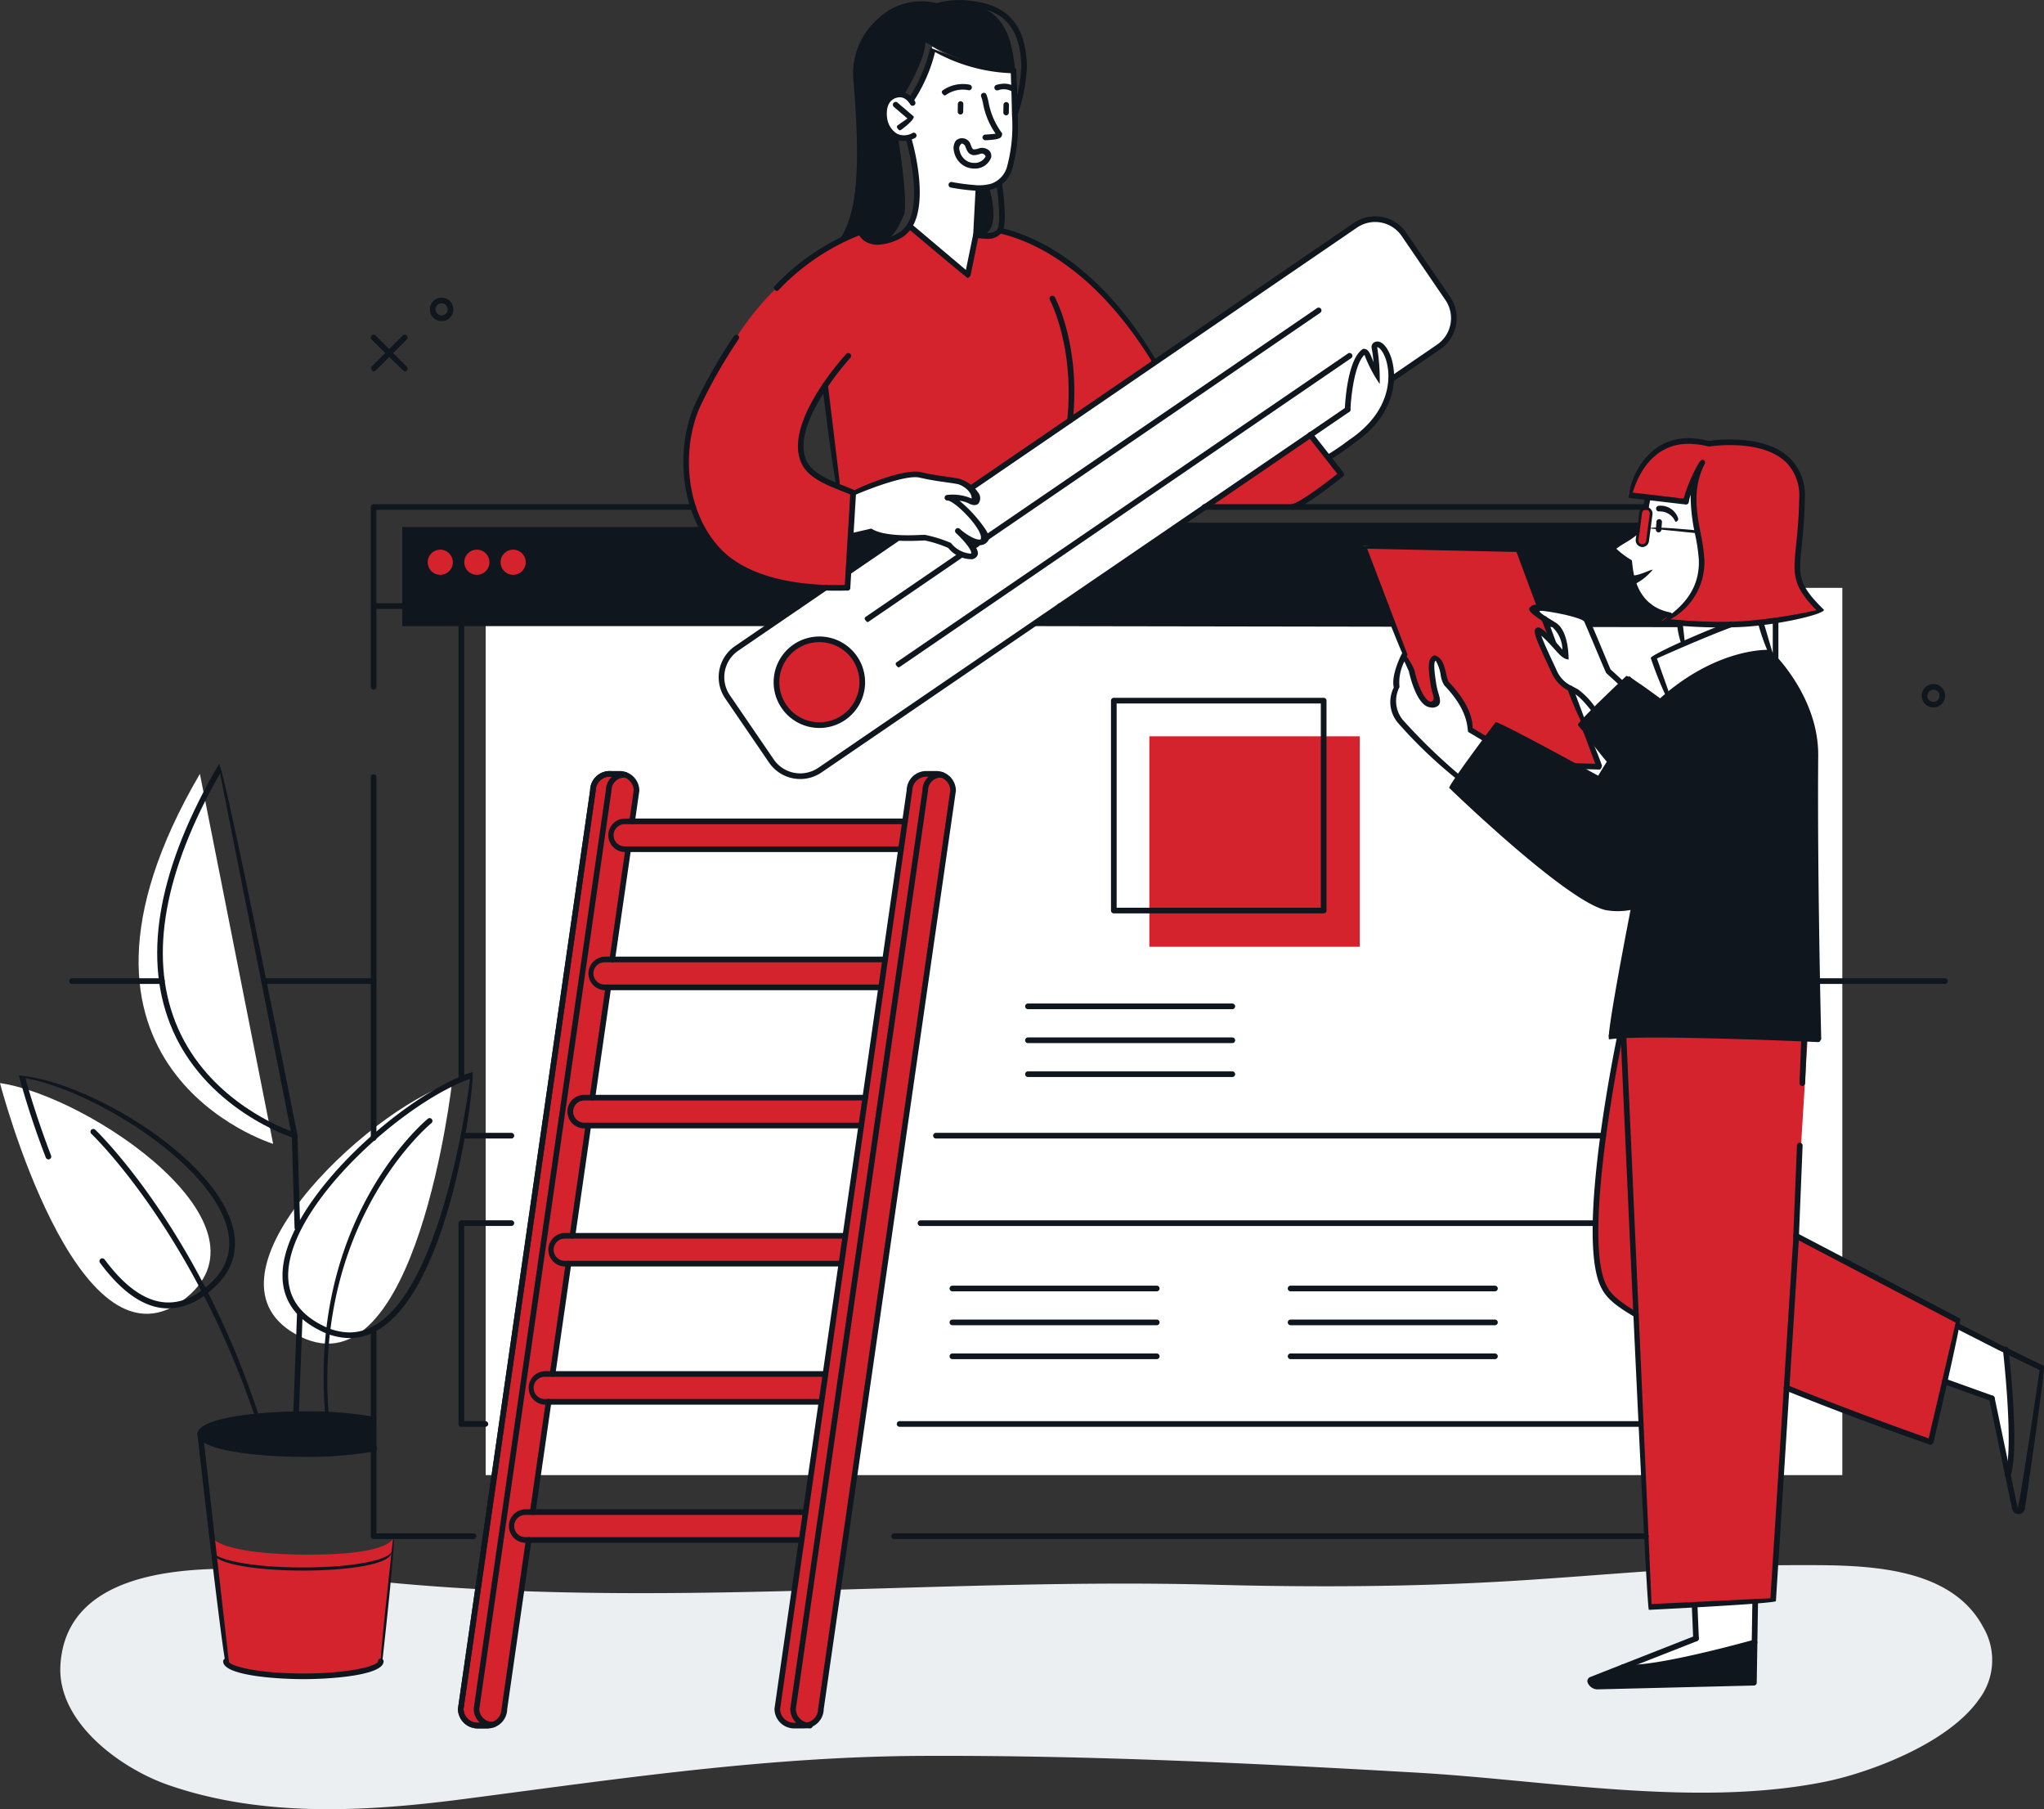
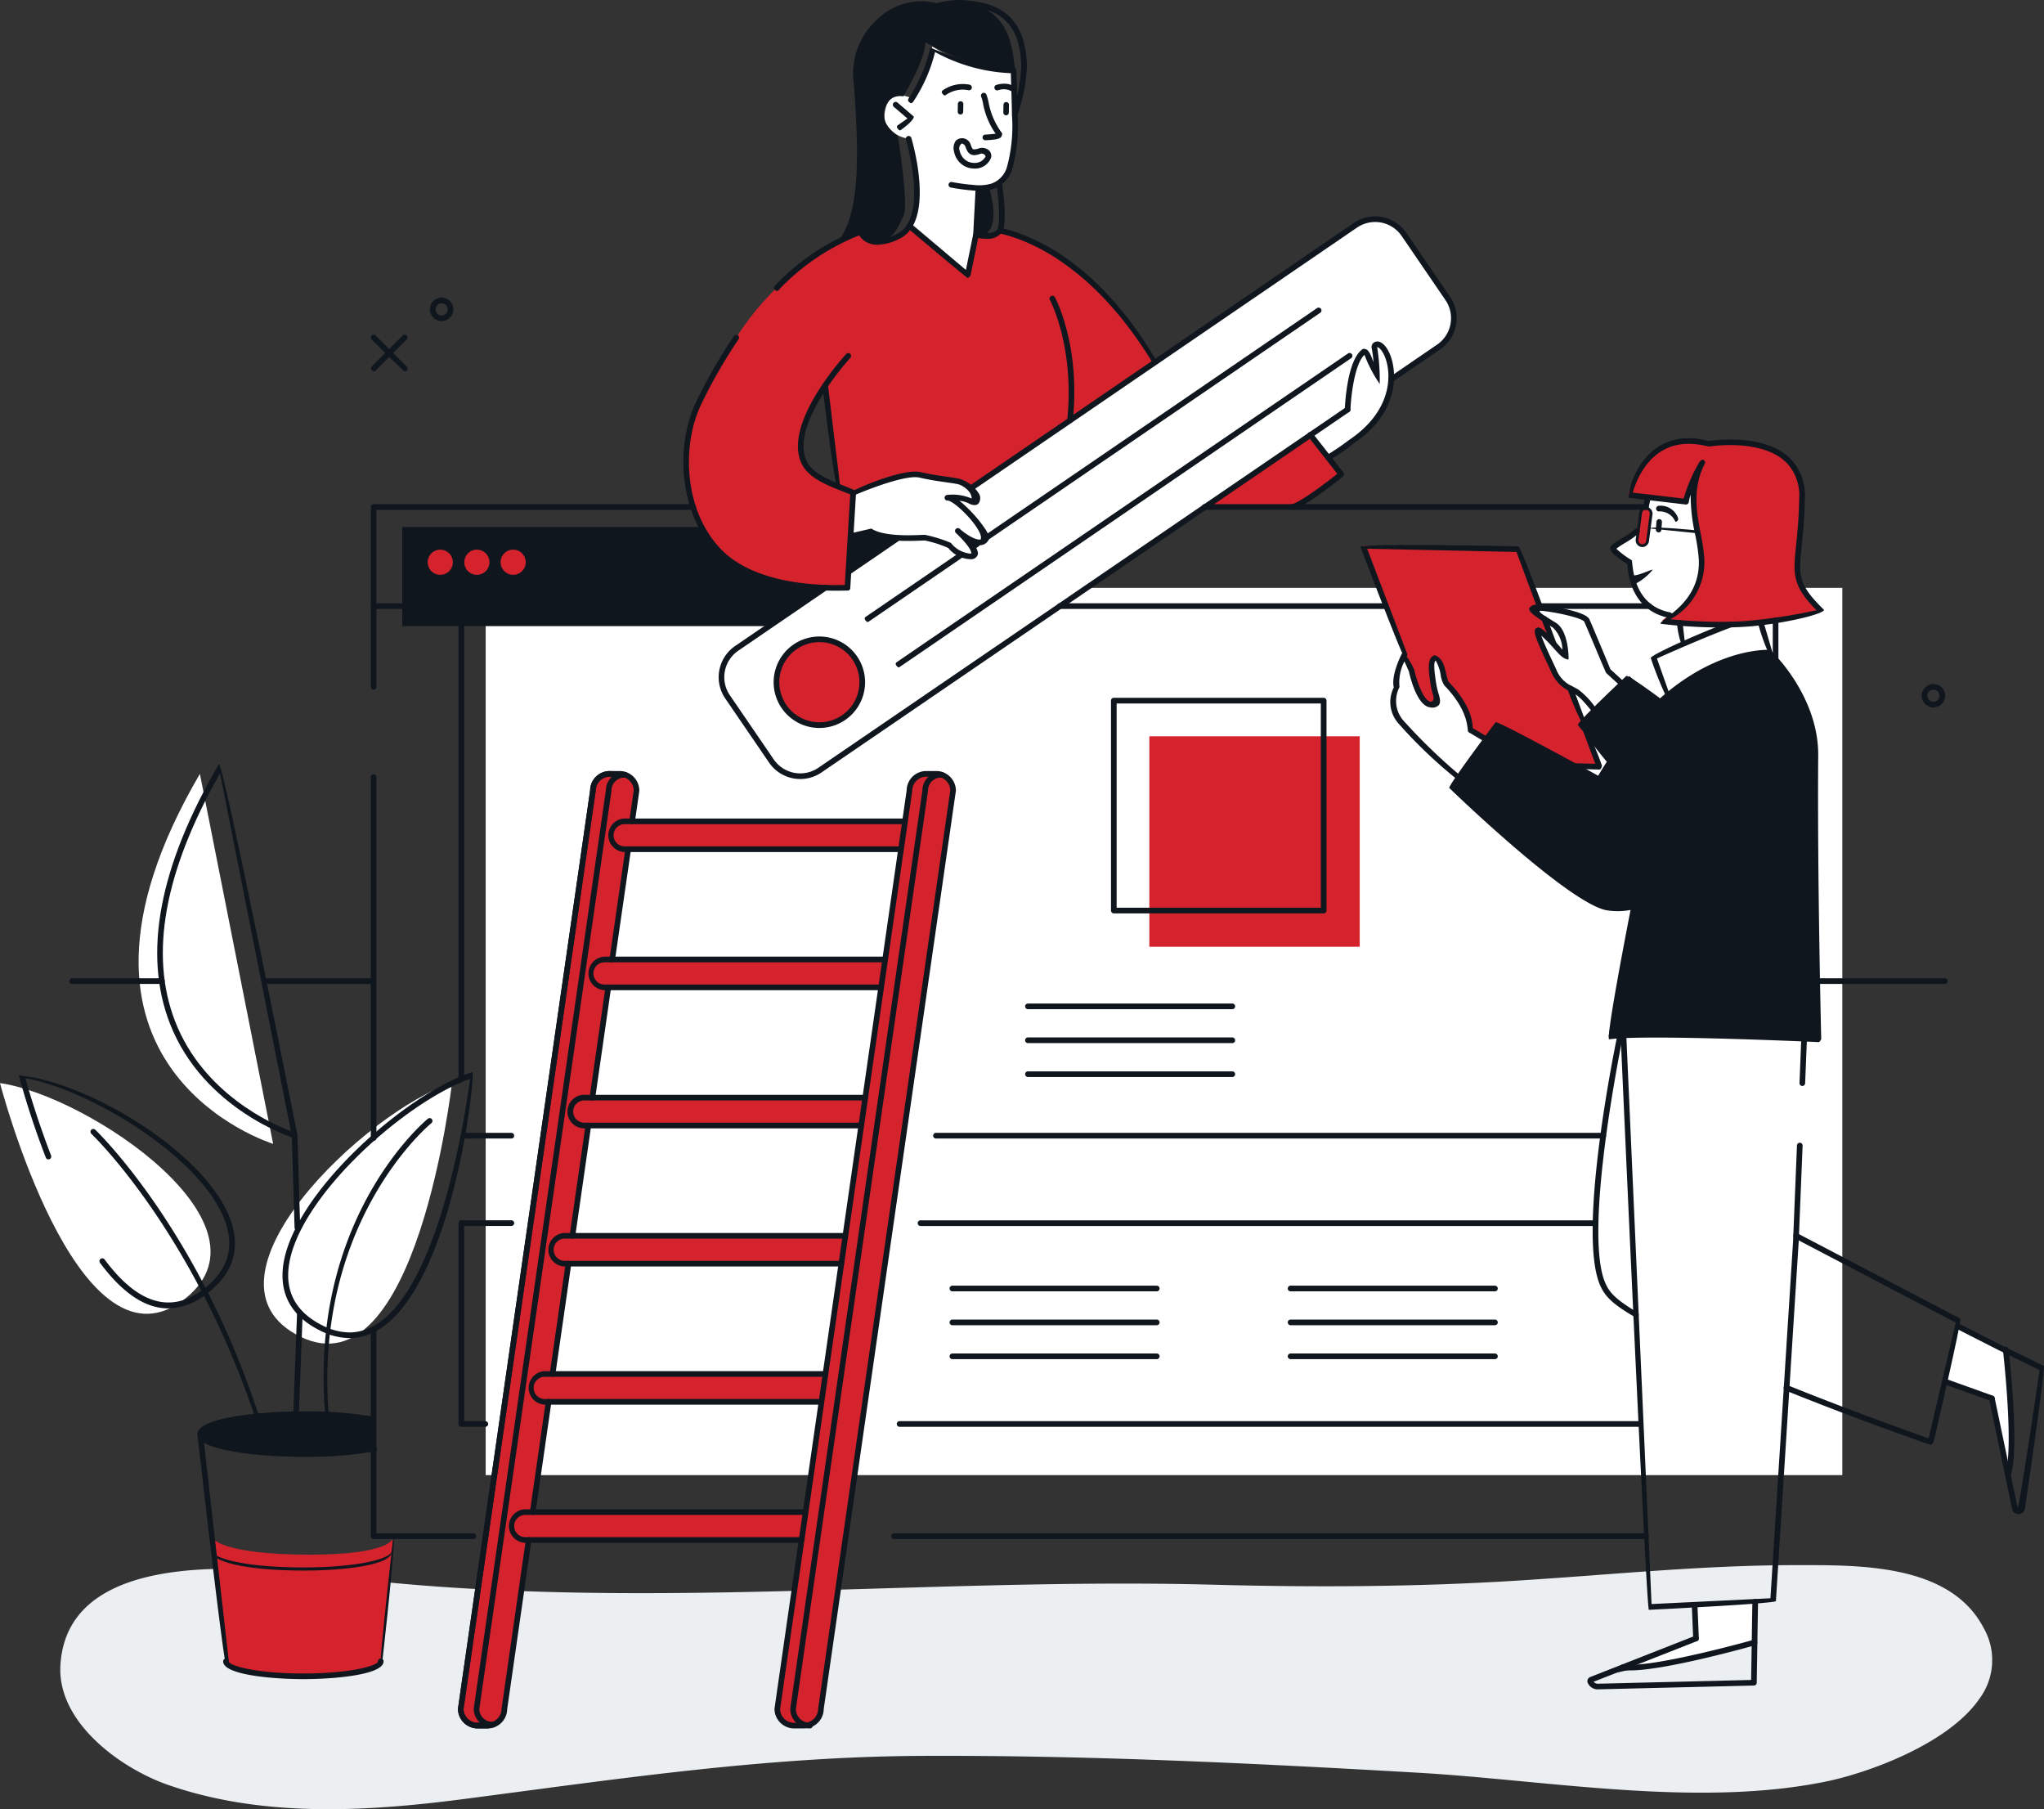
<svg xmlns="http://www.w3.org/2000/svg" width="223.25" height="197.55" viewBox="0 0 223.25 197.55">
  <rect x="0" y="0" width="223.25" height="197.55" fill="#333333" stroke="none" />
  <defs>
    <clipPath id="clip-path">
      <rect id="Rechteck_7678" data-name="Rechteck 7678" width="211.001" height="26.644" fill="none" />
    </clipPath>
  </defs>
  <g id="Gruppe_10941" data-name="Gruppe 10941" transform="translate(0 0)">
    <g id="Gruppe_40" data-name="Gruppe 40" transform="translate(0 0)">
      <g id="Gruppe_10875" data-name="Gruppe 10875" transform="translate(6.586 170.905)" style="mix-blend-mode: multiply;isolation: isolate">
        <g id="Gruppe_10874" data-name="Gruppe 10874" transform="translate(0 0)">
          <g id="Gruppe_10873" data-name="Gruppe 10873" clip-path="url(#clip-path)">
            <path id="Pfad_42834" data-name="Pfad 42834" d="M4026.607,250.758c-3.462,4.916-12.21,8.037-16.71,8.953-14.1,2.873-30.417-.153-44.655-.973-17.978-1.034-35.97-1.907-53.983-1.832-17.055.07-33.227,2.513-50.076,4.707-10.658,1.387-22.007,2.057-32.329-1.529-5.244-1.826-12.147-6.858-11.782-13.074.8-13.552,22.862-10.526,31.026-9.554,31.508,3.757,63.381-.076,95,.763,10.815.287,21.816.242,32.683-.424,10.281-.628,20.394-1.708,30.77-1.716,6.711,0,16.818-.245,20.542,6.79a7.079,7.079,0,0,1-.489,7.889" transform="translate(-3817.06 -236.08)" fill="#eceff1" />
          </g>
        </g>
      </g>
      <rect id="Rechteck_7679" data-name="Rechteck 7679" width="148.174" height="96.883" transform="translate(53.047 64.19)" fill="#fff" />
-       <path id="Pfad_42835" data-name="Pfad 42835" d="M3913.283,143.686l16.563-11.292h59.7v11.415Z" transform="translate(-3801.061 -75.318)" fill="#10161e" />
      <path id="Pfad_42836" data-name="Pfad 42836" d="M3991.825,135.892c-.109-2.979,1.773-7.331-1.7-9.908s-7.94-1.323-7.94-1.323c-7.52-1.847-8.981,5.474-8.981,5.474l6.251.6.612-1.46c-.239.7-.55,1.615-.55,1.615l-4.187-.492-.2,1.073s-.565-.1-.571.631-.266.669-.266.669a15.109,15.109,0,0,1-.024,1.518l-2.717,1.534s.168.889,1.772,1.66c0,0,.254,5.091,4.33,5.787a7.408,7.408,0,0,1-.777.6,42.837,42.837,0,0,0,17.507-1.074c-3.8-3.438-2.449-3.923-2.557-6.9" transform="translate(-3795.362 -76.104)" fill="#d5232e" />
      <path id="Pfad_42837" data-name="Pfad 42837" d="M3887.618,132.924h-36.534v10.821h48.034l7.255-10.73s-3.158-2.706-18.755-.091" transform="translate(-3807.146 -75.377)" fill="#10161e" />
      <path id="Pfad_42838" data-name="Pfad 42838" d="M3901.974,137.113l-5.283,3.613-.1,1.716-2.6.065-9.861,6.692a5.048,5.048,0,0,0-1.065,4.093c.571,2.158,5.482,8.363,5.482,8.363a3.758,3.758,0,0,0,4.269,1.066c2.779-.944,39.346-26.707,39.346-26.707l18.9-12.912,10.656-7.231s1.971-2.792.748-4.58-5.586-7.92-5.586-7.92a4.875,4.875,0,0,0-2.48-1.142c-1.287-.08-3.69,1.563-3.69,1.563l-40.458,27.666Z" transform="translate(-3804.03 -78.269)" fill="#fff" />
-       <path id="Pfad_42839" data-name="Pfad 42839" d="M3987.09,243.8s-10.958,3.341-13.759,2.472l-4.064,1.414s-.1.788.514.835,17.368-.362,17.368-.362Z" transform="translate(-3795.585 -64.419)" fill="#10161e" />
+       <path id="Pfad_42839" data-name="Pfad 42839" d="M3987.09,243.8s-10.958,3.341-13.759,2.472l-4.064,1.414Z" transform="translate(-3795.585 -64.419)" fill="#10161e" />
      <path id="Pfad_42840" data-name="Pfad 42840" d="M3978.249,150.692l-3.36-2.806-5.385,5.137,3.259,4.249-1.166,1.9-11.07-6.078-4.983,6.614s5.327,5.378,10.075,9.184,7.161,4.645,9.8,4.127l-2.8,14.221s13.2-.864,22.91.3l-.5-33.084a19.756,19.756,0,0,0-4.831-9.131s-7.7.138-11.957,5.371" transform="translate(-3796.927 -74.053)" fill="#10161e" />
      <path id="Pfad_42841" data-name="Pfad 42841" d="M3980.331,128.137c.013-.076-.818,2.379-.818,2.379l-4.187-.492-.2,1.073s.53.141.522.47c-.007.734-.422,3.477-.422,3.477s-.243.416-.562.265c-.144-.068-.446-.083-.5-.3-.069-.258.125-.739.1-1.1l-2.717,1.534s.167.889,1.772,1.66c0,0,.254,5.143,4.392,5.8a5.317,5.317,0,0,0,2.76-2.64,6.033,6.033,0,0,0,.644-4.487c-.187-1.114-.992-6.467-.787-7.642" transform="translate(-3795.362 -75.734)" fill="#fff" />
      <path id="Pfad_42842" data-name="Pfad 42842" d="M3978.183,142.362l.25,2.334,4.771-2.146-4.9-.188Z" transform="translate(-3794.712 -74.342)" fill="#fff" />
      <path id="Pfad_42843" data-name="Pfad 42843" d="M3973.348,149.042l-1.571-1.284-2.411-5.625s-4.05-1.557-5.667-1.3c0,0-.252.293.244.646a11.542,11.542,0,0,1,2.439,1.691,15.276,15.276,0,0,1,.777,3.34s-2.3-2.96-2.794-3.084.389,2.322,1.26,3.846a6.231,6.231,0,0,0,2.866,2.868,4.007,4.007,0,0,1,1.813,2l3.189-3.143Z" transform="translate(-3796.135 -74.495)" fill="#fff" />
      <path id="Pfad_42844" data-name="Pfad 42844" d="M3959.911,154.647l-1.883-.956a6.224,6.224,0,0,0-.8-2.771,9.429,9.429,0,0,0-1.838-2.425s-.715-3.1-1-2.8a2.544,2.544,0,0,0-.429,2.309c.231,1.346.671,2.853.352,2.919a1.135,1.135,0,0,1-1.548-.76c-.326-1.068-.921-2.988-.921-2.988l-.932-1.651s-1.12,2.248-.689,3.505c0,0-1.394,1.062.1,3.573s6.221,6.125,6.221,6.125l3.541-4.108Z" transform="translate(-3797.506 -74.034)" fill="#fff" />
      <path id="Pfad_42845" data-name="Pfad 42845" d="M3980.313,240.132l.152,3.6-7.5,2.945s2.646.557,13.757-2.472l.2-4.47Z" transform="translate(-3795.223 -64.817)" fill="#fff" />
      <path id="Pfad_42846" data-name="Pfad 42846" d="M4005.962,212.307l5.242,2.544s1.449,10.737.14,13.271l-1.756-7.986-5.039-1.785Z" transform="translate(-3792.133 -67.5)" fill="#fff" />
      <path id="Pfad_42847" data-name="Pfad 42847" d="M3908.145,109.993l.966-4.727.2-4.728s2.633-.014,3.178-1.727a20.52,20.52,0,0,0,.812-7.083c-.117-3.088-.158-4.084-.158-4.084s-3.269.8-8.86-2.607c0,0-1.388,4.782-2.215,5.674,0,0-2.419-1.332-2.946,1.315s2.547,3.067,2.547,3.067,2.156,6.686.1,9.43Z" transform="translate(-3802.452 -79.95)" fill="#fff" />
      <path id="Pfad_42848" data-name="Pfad 42848" d="M3941.415,124.51l3.921-2.639s.548-5.5,2.017-6.484l1.346,3.577-.269-4.115s1.5-.6,1.844,3.367-4.864,7.153-6.9,8.787Z" transform="translate(-3798.31 -77.037)" fill="#fff" />
      <path id="Pfad_42849" data-name="Pfad 42849" d="M3895.953,129.587l-.13,4.721,2-.536a9.787,9.787,0,0,0,5.947.718l2.747.865s2.192,1.335,2.622,1.085-1.656-2.83-1.656-2.83,2.222,1.792,2.651,1.323-.411-1.907-1.144-2.678a23.332,23.332,0,0,0-2.744-2.119,8.932,8.932,0,0,1,1.838.111c.464.151,1.239.559,1.336.3s.1-1.546-1.645-2.09-3.472-.417-4.528-.827-6.74,1.469-7.29,1.953" transform="translate(-3802.769 -75.789)" fill="#fff" />
-       <path id="Pfad_42850" data-name="Pfad 42850" d="M3992.048,205.613l-.4-.452,1.313-21.369-20.476-.353s-2.555,15.327-2.678,20.445.463,8.056,4.205,9.895l1.613,32.025,13.57-.662,1.431-23.3,15.777,5.941,3.089-13.2Z" transform="translate(-3795.533 -70.324)" fill="#d5232e" />
      <path id="Pfad_42851" data-name="Pfad 42851" d="M3976.993,150.181,3975.709,146l8.112-3.4,3.373-.233,1.039,3.25s-4.577-.638-11.241,4.569" transform="translate(-3794.954 -74.342)" fill="#fff" />
      <path id="Pfad_42852" data-name="Pfad 42852" d="M3950.218,144l1.713,4.227s.72,3.871,2.282,3.811c1.043-.038,0-3.2,0-3.2s-.51-1.766.292-1.869,1.1,2.479,1.1,2.479,2.792,2.325,2.71,5.182l1.752,1.165,1.329-1.66,8.4,4.544h2.636l-1.4-3.7-.81-.8.4-.362-1.3-3.384a9.958,9.958,0,0,1-2.559-3.69,22.939,22.939,0,0,1-1.027-2.746,17.181,17.181,0,0,1,1.624,1.313l-.826-2.491s-1.35-.884-1.388-1.2.878-.349.878-.349l-2.38-6.221-16.974-.366Z" transform="translate(-3797.795 -75.093)" fill="#d5232e" />
      <path id="Pfad_42853" data-name="Pfad 42853" d="M3897.682,148.679a4.685,4.685,0,1,1-4.685-4.686,4.683,4.683,0,0,1,4.685,4.686" transform="translate(-3803.504 -74.183)" fill="#d5232e" />
      <path id="Pfad_42854" data-name="Pfad 42854" d="M3908.217,104.213s.323.884,1.385-.467-.027-4.731-.027-4.731l-1.158.154Z" transform="translate(-3801.556 -78.583)" fill="#10161e" />
      <path id="Pfad_42855" data-name="Pfad 42855" d="M3903.923,84.983s5.278,3.143,9.617,3.084V91.7a16.125,16.125,0,0,0-.223-6.237c-.792-3.571-3.429-5.506-8.208-4.5,0,0-4.765-.887-7.244,2.944s-1.409,5.068-1.269,8.338.567,11.751-1.577,14.2l1.819-.76a1.939,1.939,0,0,0,1.613,1.106c1.956,0,2.472-1.606,3.08-2.836s-.625-8.784-.625-8.784-1.758-1.064-1.509-2.55c.356-2.13,2.1-1.722,2.1-1.722s2.422-3.936,2.422-5.919" transform="translate(-3802.848 -80.375)" fill="#10161e" />
      <path id="Pfad_42856" data-name="Pfad 42856" d="M3906.351,157.477a1.842,1.842,0,0,0-.6-.1h-1.077a1.842,1.842,0,0,0-1.843,1.843l-.482,3.34-.437,3.043-1.735,12.042-.437,3.044-1.733,12.041-.442,3.044-1.734,12.041-.437,3.044-1.735,12.043-.436,3.043-1.738,12.041-.437,3.044-2.653,18.427a1.843,1.843,0,0,0,1.843,1.842h1.077c1.351-.388,1.844-1.058,1.844-1.842l14.435-100.238a1.844,1.844,0,0,0-1.242-1.742" transform="translate(-3803.496 -72.874)" fill="#d5232e" />
      <path id="Pfad_42857" data-name="Pfad 42857" d="M3894.542,237.986h-29.786l1.737-12.042h29.786l.437-3.042H3866.93l1.829-12.042h29.691l.436-3.044H3869.1l1.84-12.041h29.678l.44-3.045h-29.787l1.851-12.04H3902.8l.436-3.045h-29.947l1.929-12.042h29.753l.438-3.043h-29.786c1.031-4.34-.405-5.184-.405-5.184h-2.034a1.842,1.842,0,0,0-1.843,1.844L3856.9,259.456a1.842,1.842,0,0,0,1.84,1.844h1.742s1.277-.9,1.277-1.915l2.556-18.356h29.787Z" transform="translate(-3806.577 -72.874)" fill="#d5232e" />
      <path id="Pfad_42858" data-name="Pfad 42858" d="M3921.427,107.584c-6.268-4.7-7.823-4.194-7.823-4.194s-.561,1.321-2.349.507l-1.167,4.359-6.373-5.472s-3.247,3.9-5.33.743a30.189,30.189,0,0,0-13.566,11.539c-4.994,8.264-7.038,11.387-4.593,18.856s11.292,8.925,16.727,8.463l.625-10.374s4.468-2.072,6.293-1.969a28.284,28.284,0,0,1,3.692.5,6.268,6.268,0,0,1,2.715.862l20.117-13.709a32.139,32.139,0,0,0-8.97-10.111m-29.571,19.388a10.671,10.671,0,0,1,2.668-6.656l1.284,10.657s-3.875-.294-3.952-4" transform="translate(-3804.396 -78.214)" fill="#d5232e" />
      <path id="Pfad_42859" data-name="Pfad 42859" d="M3942.4,123.646l3.387,3.946-4.565,3.944h-9.857Z" transform="translate(-3799.293 -76.173)" fill="#d5232e" />
      <path id="Pfad_42860" data-name="Pfad 42860" d="M3856.359,136.447a1.373,1.373,0,1,1-1.373-1.372,1.374,1.374,0,0,1,1.373,1.372" transform="translate(-3806.898 -75.055)" fill="#d5232e" />
      <path id="Pfad_42861" data-name="Pfad 42861" d="M3860,136.447a1.373,1.373,0,1,1-1.374-1.372,1.373,1.373,0,0,1,1.374,1.372" transform="translate(-3806.542 -75.055)" fill="#d5232e" />
      <path id="Pfad_42862" data-name="Pfad 42862" d="M3863.61,136.447a1.373,1.373,0,1,1-1.373-1.372,1.373,1.373,0,0,1,1.373,1.372" transform="translate(-3806.188 -75.055)" fill="#d5232e" />
      <path id="Pfad_42863" data-name="Pfad 42863" d="M3849.971,224.769a36.31,36.31,0,0,1-7.724.646c-6.221,0-11.265-.973-11.265-2.174s5.043-2.177,11.265-2.177a39.3,39.3,0,0,1,7.741.6Z" transform="translate(-3809.112 -66.644)" fill="#10161e" />
      <path id="Pfad_42864" data-name="Pfad 42864" d="M3831.544,157.376l8,40.4s-26.812-8.218-8-40.4" transform="translate(-3809.712 -72.874)" fill="#fff" />
      <path id="Pfad_42865" data-name="Pfad 42865" d="M3811.061,188.134s8.351,32.128,19.847,23.818c11.16-8.07-10.177-22.458-19.847-23.818" transform="translate(-3811.061 -69.865)" fill="#fff" />
      <path id="Pfad_42866" data-name="Pfad 42866" d="M3857.856,188.134s-3.862,33.951-16.582,27.674c-12.351-6.092,7.275-24.719,16.582-27.674" transform="translate(-3808.493 -69.865)" fill="#fff" />
      <path id="Pfad_42867" data-name="Pfad 42867" d="M3832.41,233.6s1.391,1.6,10.385,1.6,9.126-1.839,9.126-1.839l-1.361,13.694s-1.274,1.427-8.453,1.427-8.4-1.455-8.4-1.455Z" transform="translate(-3808.972 -65.441)" fill="#d5232e" />
      <rect id="Rechteck_7680" data-name="Rechteck 7680" width="22.979" height="22.98" transform="translate(125.534 80.399)" fill="#d5232e" />
      <path id="Pfad_42868" data-name="Pfad 42868" d="M3935.68,180.836h-22.32a.309.309,0,0,1,0-.618h22.32a.309.309,0,0,1,0,.618" transform="translate(-3801.084 -70.639)" fill="#10161e" />
      <path id="Pfad_42869" data-name="Pfad 42869" d="M3935.68,184.21h-22.32a.309.309,0,0,1,0-.618h22.32a.309.309,0,0,1,0,.618" transform="translate(-3801.084 -70.309)" fill="#10161e" />
      <path id="Pfad_42870" data-name="Pfad 42870" d="M3935.68,187.583h-22.32a.309.309,0,0,1,0-.618h22.32a.309.309,0,0,1,0,.618" transform="translate(-3801.084 -69.979)" fill="#10161e" />
      <path id="Pfad_42871" data-name="Pfad 42871" d="M3928.162,208.9h-22.32a.309.309,0,0,1,0-.618h22.32a.309.309,0,0,1,0,.618" transform="translate(-3801.819 -67.894)" fill="#10161e" />
      <path id="Pfad_42872" data-name="Pfad 42872" d="M3928.162,212.27h-22.32a.309.309,0,0,1,0-.618h22.32a.309.309,0,0,1,0,.618" transform="translate(-3801.819 -67.564)" fill="#10161e" />
      <path id="Pfad_42873" data-name="Pfad 42873" d="M3928.162,215.645h-22.32a.309.309,0,0,1,0-.618h22.32a.309.309,0,0,1,0,.618" transform="translate(-3801.819 -67.234)" fill="#10161e" />
      <path id="Pfad_42874" data-name="Pfad 42874" d="M3961.808,208.9h-22.32a.309.309,0,0,1,0-.618h22.32a.309.309,0,0,1,0,.618" transform="translate(-3798.527 -67.894)" fill="#10161e" />
      <path id="Pfad_42875" data-name="Pfad 42875" d="M3961.808,212.27h-22.32a.309.309,0,0,1,0-.618h22.32a.309.309,0,0,1,0,.618" transform="translate(-3798.527 -67.564)" fill="#10161e" />
      <path id="Pfad_42876" data-name="Pfad 42876" d="M3961.808,215.645h-22.32a.309.309,0,0,1,0-.618h22.32a.309.309,0,0,1,0,.618" transform="translate(-3798.527 -67.234)" fill="#10161e" />
      <path id="Pfad_42877" data-name="Pfad 42877" d="M3895.736,141.647c-7.477,0-11.209-2.209-13.036-4.118-4.265-4.456-4.488-11.9-2.24-16.533a56.613,56.613,0,0,1,4.119-7.169.309.309,0,0,1,.51.348,55.758,55.758,0,0,0-4.076,7.09c-2.155,4.439-1.948,11.577,2.129,15.837,2.6,2.718,7.5,4.125,13.816,3.909a.33.33,0,0,1,.316.3.31.31,0,0,1-.3.318c-.424.012-.839.018-1.24.018" transform="translate(-3804.41 -77.147)" fill="#10161e" />
      <path id="Pfad_42878" data-name="Pfad 42878" d="M3888.337,109.952c-.336-.209-.338-.4-.219-.525a25.118,25.118,0,0,1,9.3-6.228.309.309,0,0,1,.209.581,24.521,24.521,0,0,0-9.066,6.08.314.314,0,0,1-.22.092" transform="translate(-3803.53 -78.175)" fill="#10161e" />
      <path id="Pfad_42879" data-name="Pfad 42879" d="M3896.479,131.076c-.474-.183-.857-.336-1.256-.493-1.7-.675-3.622-1.44-4.365-2.973-2.114-4.359,4.586-11.687,4.872-12a.309.309,0,0,1,.453.419c-.066.072-6.7,7.326-4.771,11.31.639,1.316,2.444,2.035,4.038,2.668.407.162.8.318,1.155.476a.309.309,0,0,1-.126.591" transform="translate(-3803.295 -76.969)" fill="#10161e" />
      <path id="Pfad_42880" data-name="Pfad 42880" d="M3894.47,129.746c-.3-.272-1.591-10.928-1.591-10.928a.306.306,0,0,1,.269-.343.3.3,0,0,1,.342.268l1.286,10.657a.307.307,0,0,1-.269.343c-.013,0-.026,0-.037,0" transform="translate(-3803.057 -76.679)" fill="#10161e" />
      <path id="Pfad_42881" data-name="Pfad 42881" d="M3917.716,123.738a.315.315,0,0,1-.307-.34c.829-7.966-1.864-13.076-1.892-13.126a.308.308,0,1,1,.543-.292c.115.212,2.811,5.315,1.961,13.481a.307.307,0,0,1-.305.277" transform="translate(-3800.846 -77.526)" fill="#10161e" />
      <path id="Pfad_42882" data-name="Pfad 42882" d="M3927.338,117.973c-6.333-10.437-13.127-13.407-16.637-14.261a.309.309,0,0,1-.228-.371.3.3,0,0,1,.374-.226c3.6.875,10.575,3.912,16.757,14.392a.309.309,0,0,1-.109.422.318.318,0,0,1-.157.044" transform="translate(-3801.336 -78.183)" fill="#10161e" />
      <path id="Pfad_42883" data-name="Pfad 42883" d="M3911.175,92.005a.3.3,0,0,0,.306-.3l.017-.846a.3.3,0,0,0-.6-.011l-.016.848a.3.3,0,0,0,.3.305" transform="translate(-3801.296 -79.41)" fill="#10161e" />
      <path id="Pfad_42884" data-name="Pfad 42884" d="M3906.637,91.92a.3.3,0,0,0,.306-.293l.016-.848a.3.3,0,0,0-.6-.012l-.015.848a.3.3,0,0,0,.3.305" transform="translate(-3801.74 -79.418)" fill="#10161e" />
-       <path id="Pfad_42885" data-name="Pfad 42885" d="M3901.163,94.909a2.081,2.081,0,0,1-.991-.246,2.979,2.979,0,0,1-1.406-2.2c-.214-1.608.456-2.728,1.751-2.926a2,2,0,0,1,1.92,1.073.308.308,0,0,1-.544.289c-.02-.035-.487-.878-1.284-.751-1.392.21-1.3,1.763-1.233,2.235a2.377,2.377,0,0,0,1.085,1.733,1.8,1.8,0,0,0,1.694-.088.308.308,0,0,1,.271.553,2.85,2.85,0,0,1-1.263.324" transform="translate(-3802.485 -79.512)" fill="#10161e" />
      <path id="Pfad_42886" data-name="Pfad 42886" d="M3900.614,93.647c-.351-.272-.317-.465-.177-.562l1.049-.731-1.5-1.286a.308.308,0,0,1,.4-.467l1.8,1.545c-.024.487-1.4,1.446-1.4,1.446a.312.312,0,0,1-.175.055" transform="translate(-3802.373 -79.413)" fill="#10161e" />
      <path id="Pfad_42887" data-name="Pfad 42887" d="M3851.656,117.708c-.218-.091-3.616-3.489-3.616-3.489a.309.309,0,1,1,.437-.437l3.4,3.4a.31.31,0,0,1-.219.528" transform="translate(-3807.452 -77.147)" fill="#10161e" />
      <path id="Pfad_42888" data-name="Pfad 42888" d="M3848.257,117.708c-.338-.212-.338-.407-.218-.528l3.4-3.4a.309.309,0,1,1,.437.437l-3.4,3.4a.308.308,0,0,1-.219.091" transform="translate(-3807.451 -77.147)" fill="#10161e" />
      <path id="Pfad_42889" data-name="Pfad 42889" d="M3855.114,112.569a1.281,1.281,0,1,1,1.279-1.281,1.282,1.282,0,0,1-1.279,1.281m0-1.943a.663.663,0,1,0,.663.662.663.663,0,0,0-.663-.662" transform="translate(-3806.877 -77.507)" fill="#10161e" />
      <path id="Pfad_42890" data-name="Pfad 42890" d="M4003.531,151a1.28,1.28,0,1,1,1.28-1.28,1.283,1.283,0,0,1-1.28,1.28m0-1.942a.663.663,0,1,0,.664.662.664.664,0,0,0-.664-.662" transform="translate(-3792.358 -73.748)" fill="#10161e" />
      <path id="Pfad_42891" data-name="Pfad 42891" d="M3908.176,97.464a2.235,2.235,0,0,1-.97-.222,2.283,2.283,0,0,1-1.222-1.621,1.418,1.418,0,0,1,.194-1.2.986.986,0,0,1,1.63.464c.165.424.2.44.286.481a1.368,1.368,0,0,0,.547-.085,1.143,1.143,0,0,1,1.214.255.871.871,0,0,1,.182.709,1.856,1.856,0,0,1-1.861,1.219m-1.348-2.735a.656.656,0,0,0-.239.767,1.7,1.7,0,0,0,.88,1.188,1.634,1.634,0,0,0,.707.164,1.327,1.327,0,0,0,1.252-.7.435.435,0,0,0-.594-.28c-.661.216-.85.125-1,.055-.263-.124-.38-.252-.6-.813a.529.529,0,0,0-.406-.38" transform="translate(-3801.779 -79.06)" fill="#10161e" />
      <path id="Pfad_42892" data-name="Pfad 42892" d="M3976.08,133.483a.3.3,0,0,1-.278-.323l.065-.844a.3.3,0,1,1,.6.046l-.063.843a.3.3,0,0,1-.323.278" transform="translate(-3794.945 -75.352)" fill="#10161e" />
      <path id="Pfad_42893" data-name="Pfad 42893" d="M3977.741,142.745c-4.237-.816-4.573-4.943-4.594-5.871-1.92-1.2-1.889-1.6-1.876-1.748.026-.314.386-.548,1.277-1.1a9.239,9.239,0,0,0,1.419-.988.309.309,0,0,1,.433.44,9.6,9.6,0,0,1-1.529,1.074,9.5,9.5,0,0,0-.945.629,9.532,9.532,0,0,0,1.69,1.258c.139.462.02,4.885,4.185,5.692a.309.309,0,0,1-.059.611" transform="translate(-3795.388 -75.263)" fill="#10161e" />
      <path id="Pfad_42894" data-name="Pfad 42894" d="M3974.836,131.253a.32.32,0,0,1-.3-.374c.115-.528.2-.939.2-.939a.308.308,0,1,1,.6.122s-.084.414-.2.949a.312.312,0,0,1-.3.243" transform="translate(-3795.07 -75.582)" fill="#10161e" />
      <path id="Pfad_42895" data-name="Pfad 42895" d="M3978.46,144.9a8.98,8.98,0,0,1-.556-2.48.308.308,0,0,1,.271-.34.3.3,0,0,1,.343.27l.25,2.207a.308.308,0,0,1-.272.34c-.012,0-.024,0-.035,0" transform="translate(-3794.74 -74.37)" fill="#10161e" />
      <path id="Pfad_42896" data-name="Pfad 42896" d="M3975.68,137.082c-.109-.1-1.575.7-2.242.606a2.831,2.831,0,0,0,.22.992,6.012,6.012,0,0,0,2.021-1.6" transform="translate(-3795.176 -74.86)" fill="#10161e" />
      <path id="Pfad_42897" data-name="Pfad 42897" d="M3987.23,145.947a22.379,22.379,0,0,1-1.25-3.471.308.308,0,1,1,.591-.175l.954,3.25a.307.307,0,0,1-.209.382.256.256,0,0,1-.086.014" transform="translate(-3793.951 -74.37)" fill="#10161e" />
      <path id="Pfad_42898" data-name="Pfad 42898" d="M3977.08,150.633a39.555,39.555,0,0,1-1.79-4.442c.212-.406,5.185-2.659,8.619-3.929a.305.305,0,0,1,.4.18.309.309,0,0,1-.182.4c-2.966,1.1-7.094,2.936-8.158,3.414l1.405,3.969a.308.308,0,0,1-.188.393.338.338,0,0,1-.1.018" transform="translate(-3794.995 -74.354)" fill="#10161e" />
      <path id="Pfad_42899" data-name="Pfad 42899" d="M3983.167,144.656a54.856,54.856,0,0,1-6.6-.405c.118-.661,4.382-2.27,4.191-7a19.671,19.671,0,0,0-.395-2.713,20.043,20.043,0,0,1-.5-4.383,4.914,4.914,0,0,0-.2.812.3.3,0,0,1-.341.261l-6.191-.727c-.253-.43,1.091-6.512,6.5-6.512a8.761,8.761,0,0,1,2.2.3,16.715,16.715,0,0,1,2.34-.159c2.069,0,4.9.371,6.632,2.136a5.738,5.738,0,0,1,1.535,4.3c-.038,2.213-.2,3.831-.338,5.131-.344,3.333-.434,4.228,2.439,7.047-.2.531-5.047,1.636-8.853,1.848-.773.044-1.59.066-2.427.066m-5.487-.9c1.163.117,3.2.282,5.487.282.826,0,1.632-.023,2.393-.064a59.753,59.753,0,0,0,8.054-1.2c-2.674-2.732-2.552-3.918-2.22-7.148.131-1.29.3-2.893.335-5.079a5.153,5.153,0,0,0-1.358-3.854c-1.587-1.613-4.243-1.953-6.193-1.953a15.872,15.872,0,0,0-2.307.161,9.8,9.8,0,0,0-2.235-.3c-4.271,0-5.739,4.106-6.082,5.324l5.556.654a17.057,17.057,0,0,1,1.553-3.707c.3-.538.487-.588.633-.5a.308.308,0,0,1,.113.419c-1.376,2.691-.877,5.311-.438,7.628a19.9,19.9,0,0,1,.4,2.8,7.1,7.1,0,0,1-3.7,6.532" transform="translate(-3795.209 -76.14)" fill="#10161e" />
      <path id="Pfad_42900" data-name="Pfad 42900" d="M3956.75,159.208a51.173,51.173,0,0,1-6.516-6.211,3.506,3.506,0,0,1-.472-3.88c-.323-1.38.844-3.631.9-3.728.555.016,1.337,1.771,1.337,1.771.312,1.439,1.058,3.421,1.8,3.514.44-.1.319-.517.239-.792a7.306,7.306,0,0,1-.233-.963c-.238-1.533-.481-3.085.426-3.324.822.3,1.009.98,1.249,1.991a5.188,5.188,0,0,0,.252.882c2.471,2.562,2.659,4.444,2.641,5.07l1.583.943a.309.309,0,0,1-.316.53l-1.748-1.042c-.143-.338.136-2.229-2.611-5.084a2.85,2.85,0,0,1-.4-1.156,4.452,4.452,0,0,0-.536-1.541c-.326.1-.066,1.763.044,2.471a7.592,7.592,0,0,0,.241,1.051c.162.552.3,1.03.028,1.35a1.022,1.022,0,0,1-.935.224c-1.478-.183-2.23-3.551-2.312-3.934l-.487-1.082a4.963,4.963,0,0,0-.537,2.8,3.276,3.276,0,0,0,.341,3.562,62.137,62.137,0,0,0,6.222,6.038.308.308,0,0,1-.2.542" transform="translate(-3797.53 -74.046)" fill="#10161e" />
      <path id="Pfad_42901" data-name="Pfad 42901" d="M3973.95,170.878c-.345-.38-.255-.552-.093-.6.252-.115.438-.049.514.105a.307.307,0,0,1-.143.412.928.928,0,0,1-.279.086" transform="translate(-3795.15 -71.618)" fill="#10161e" />
      <path id="Pfad_42902" data-name="Pfad 42902" d="M3898.571,105.811a2.643,2.643,0,0,1-1.029-.2,2.043,2.043,0,0,1-1.13-1.119.31.31,0,0,1,.19-.393.313.313,0,0,1,.392.191,1.448,1.448,0,0,0,.8.76,3.764,3.764,0,0,0,2.892-.448c3.514-1.692.994-10.208.97-10.293a.309.309,0,0,1,.591-.178c.111.371,2.691,9.108-1.292,11.025a5.617,5.617,0,0,1-2.384.65" transform="translate(-3802.713 -79.081)" fill="#10161e" />
      <path id="Pfad_42903" data-name="Pfad 42903" d="M3907.917,108.948c-.2-.072-6.415-5.321-6.415-5.321a.307.307,0,1,1,.4-.469l5.819,4.912.8-3.9.261-5a.308.308,0,0,1,.307-.292.312.312,0,0,1,.309.325l-.267,5.046-.907,4.455c-.234.24-.268.247-.3.247" transform="translate(-3802.224 -78.596)" fill="#10161e" />
      <path id="Pfad_42904" data-name="Pfad 42904" d="M3908.845,100.582c-.224,0-.459-.01-.712-.032a22.114,22.114,0,0,1-2.491-.334.309.309,0,0,1,.122-.6,21.93,21.93,0,0,0,2.423.325,4.889,4.889,0,0,0,1.913-.142,2.722,2.722,0,0,0,1.747-1.935,16.929,16.929,0,0,0,.516-5.528c-.02-1.271-.053-2.278-.085-3.287l-.049-1.538a.306.306,0,0,1,.224-.371.309.309,0,0,1,.373.227c.019.135.07,1.661.07,1.661.031,1.012.064,2.023.081,3.033a18.212,18.212,0,0,1-.544,5.993,3.293,3.293,0,0,1-2.146,2.332,4.7,4.7,0,0,1-1.439.2" transform="translate(-3801.833 -79.746)" fill="#10161e" />
      <path id="Pfad_42905" data-name="Pfad 42905" d="M3909.143,94.814a.308.308,0,0,1-.016-.616c.389-.02.838-.06,1.129-.1a8.378,8.378,0,0,1-1.365-3.25,4.033,4.033,0,0,0-.21-.784.308.308,0,0,1,.568-.239,4.755,4.755,0,0,1,.247.9,8.039,8.039,0,0,0,1.48,3.343c-.048.486-.136.664-1.817.749h-.015" transform="translate(-3801.513 -79.501)" fill="#10161e" />
      <path id="Pfad_42906" data-name="Pfad 42906" d="M3901.7,91.206c-.319-.164-.349-.356-.248-.492a17.288,17.288,0,0,0,2.385-5.577c5.106,2.187,8.1,2.187,9.077,2.187a.309.309,0,0,1,0,.618,18.786,18.786,0,0,1-8.562-2.319,17.2,17.2,0,0,1-2.406,5.456.306.306,0,0,1-.247.126" transform="translate(-3802.223 -79.94)" fill="#10161e" />
      <path id="Pfad_42907" data-name="Pfad 42907" d="M3944.827,173.348H3921.9a.309.309,0,0,1-.308-.309V150.116a.309.309,0,0,1,.308-.308h22.922a.31.31,0,0,1,.309.308v22.923a.31.31,0,0,1-.309.309m-22.613-.618h22.3v-22.3h-22.3Z" transform="translate(-3800.247 -73.614)" fill="#10161e" />
      <path id="Pfad_42908" data-name="Pfad 42908" d="M3895.49,137.954c-.352-.276-.315-.467-.175-.564l5.282-3.612a.309.309,0,1,1,.347.51l-5.281,3.612a.319.319,0,0,1-.174.054" transform="translate(-3802.829 -75.187)" fill="#10161e" />
      <path id="Pfad_42909" data-name="Pfad 42909" d="M3907.837,131.8c-.353-.276-.317-.467-.175-.564l41.832-28.6a4.13,4.13,0,0,1,5.723,1.074l4.788,7.005a4.125,4.125,0,0,1-1.075,5.725l-5.178,3.539a.309.309,0,1,1-.348-.509l5.179-3.54a3.5,3.5,0,0,0,.913-4.864l-4.787-7.005a3.51,3.51,0,0,0-4.867-.913l-41.833,28.6a.308.308,0,0,1-.172.055" transform="translate(-3801.621 -78.299)" fill="#10161e" />
      <path id="Pfad_42910" data-name="Pfad 42910" d="M3891.474,161.51a4.123,4.123,0,0,1-3.407-1.791l-4.788-7.005a4.124,4.124,0,0,1,1.075-5.725l9.717-6.643a.309.309,0,1,1,.348.51L3884.7,147.5a3.5,3.5,0,0,0-.914,4.864l4.789,7.005a3.508,3.508,0,0,0,4.868.916l57.64-39.373a.309.309,0,0,1,.348.512l-57.64,39.371a4.1,4.1,0,0,1-2.318.716" transform="translate(-3804.067 -76.446)" fill="#10161e" />
      <path id="Pfad_42911" data-name="Pfad 42911" d="M3893.029,153.7a4.994,4.994,0,1,1,2.814-.872,5,5,0,0,1-2.814.872m-.008-9.371a4.375,4.375,0,1,0,3.617,1.907,4.352,4.352,0,0,0-3.617-1.907" transform="translate(-3803.531 -74.21)" fill="#10161e" />
      <path id="Pfad_42912" data-name="Pfad 42912" d="M3909.27,136.395c-.352-.276-.314-.467-.174-.564l36.236-24.778a.309.309,0,0,1,.348.511l-36.236,24.778a.317.317,0,0,1-.174.054" transform="translate(-3801.481 -77.41)" fill="#10161e" />
      <path id="Pfad_42913" data-name="Pfad 42913" d="M3907.837,135.2c-.353-.276-.317-.467-.177-.562l.536-.368a.3.3,0,0,1,.429.079.308.308,0,0,1-.08.428l-.535.368a.314.314,0,0,1-.173.055" transform="translate(-3801.621 -75.14)" fill="#10161e" />
      <path id="Pfad_42914" data-name="Pfad 42914" d="M3897.365,142.955c-.352-.276-.316-.467-.174-.564l10.282-7.032a.308.308,0,1,1,.346.509l-10.282,7.033a.317.317,0,0,1-.173.054" transform="translate(-3802.645 -75.033)" fill="#10161e" />
      <path id="Pfad_42915" data-name="Pfad 42915" d="M3900.45,149.844c-.351-.276-.316-.467-.175-.564l49.3-33.714a.309.309,0,0,1,.349.51l-49.305,33.714a.321.321,0,0,1-.173.054" transform="translate(-3802.344 -76.969)" fill="#10161e" />
      <path id="Pfad_42916" data-name="Pfad 42916" d="M3982.146,233.536h-82.1a.309.309,0,0,1,0-.618h82.1a.309.309,0,0,1,0,.618" transform="translate(-3802.385 -65.484)" fill="#10161e" />
      <path id="Pfad_42917" data-name="Pfad 42917" d="M3987.743,146.63a.309.309,0,0,1-.31-.308v-4.166a.308.308,0,1,1,.615,0v4.166a.307.307,0,0,1-.306.308" transform="translate(-3793.807 -74.393)" fill="#10161e" />
      <path id="Pfad_42918" data-name="Pfad 42918" d="M3981.479,222.375H3900.59a.309.309,0,0,1,0-.618h80.888a.309.309,0,0,1,0,.618" transform="translate(-3802.333 -66.576)" fill="#10161e" />
      <path id="Pfad_42919" data-name="Pfad 42919" d="M3859.609,224.329h-2.623a.31.31,0,0,1-.308-.309V202.089a.31.31,0,0,1,.308-.31h5.465a.308.308,0,0,1,0,.617h-5.156v21.315h2.315a.309.309,0,0,1,0,.618" transform="translate(-3806.598 -68.53)" fill="#10161e" />
      <path id="Pfad_42920" data-name="Pfad 42920" d="M3976.4,202.4H3902.67a.309.309,0,0,1,0-.618H3976.4a.309.309,0,0,1,0,.618" transform="translate(-3802.129 -68.53)" fill="#10161e" />
      <path id="Pfad_42921" data-name="Pfad 42921" d="M3977.09,193.7h-72.882a.309.309,0,0,1,0-.618h72.882a.309.309,0,0,1,0,.618" transform="translate(-3801.979 -69.381)" fill="#10161e" />
      <path id="Pfad_42922" data-name="Pfad 42922" d="M3862.429,193.7h-5.218a.309.309,0,0,1,0-.618h5.218a.309.309,0,0,1,0,.618" transform="translate(-3806.576 -69.381)" fill="#10161e" />
      <path id="Pfad_42923" data-name="Pfad 42923" d="M3856.986,192.582a.309.309,0,0,1-.308-.309V140.717a.308.308,0,1,1,.617,0v51.557a.309.309,0,0,1-.308.309" transform="translate(-3806.598 -74.534)" fill="#10161e" />
      <path id="Pfad_42924" data-name="Pfad 42924" d="M3952.158,141.025h-35.641a.309.309,0,0,1,0-.618h35.641a.309.309,0,0,1,0,.618" transform="translate(-3800.775 -74.534)" fill="#10161e" />
      <path id="Pfad_42925" data-name="Pfad 42925" d="M3894.653,141.989h-46.394a.307.307,0,0,1-.308-.309V130.862a.308.308,0,0,1,.308-.31h34.9a.309.309,0,0,1,0,.618h-34.6v10.2h46.086a.309.309,0,0,1,0,.618" transform="translate(-3807.451 -75.498)" fill="#10161e" />
      <path id="Pfad_42926" data-name="Pfad 42926" d="M3979.132,131.169h-48.21a.309.309,0,0,1,0-.618h48.21a.309.309,0,0,1,0,.618" transform="translate(-3799.366 -75.498)" fill="#10161e" />
      <path id="Pfad_42927" data-name="Pfad 42927" d="M3977.93,132.454a1.826,1.826,0,0,0-1.756-1.127.311.311,0,0,1-.347-.266.307.307,0,0,1,.262-.346,2.012,2.012,0,0,1,2.129,1.321.309.309,0,0,1-.177.4.328.328,0,0,1-.111.02" transform="translate(-3794.943 -75.483)" fill="#10161e" />
      <path id="Pfad_42928" data-name="Pfad 42928" d="M3968.946,153.973a5.98,5.98,0,0,1-.908-.989c.031-.413,5.3-5.35,5.3-5.35.4-.022,3.915,2.617,3.915,2.617a.308.308,0,0,1-.368.494l-3.315-2.484-4.874,4.568.5.647a.311.311,0,0,1-.058.434.321.321,0,0,1-.188.064" transform="translate(-3795.705 -73.827)" fill="#10161e" />
      <path id="Pfad_42929" data-name="Pfad 42929" d="M3971.489,156.844c-.244-.121-2.84-3.5-2.84-3.5a.308.308,0,1,1,.488-.377l2.6,3.379a.309.309,0,0,1-.055.434.323.323,0,0,1-.189.064" transform="translate(-3795.652 -73.317)" fill="#10161e" />
      <path id="Pfad_42930" data-name="Pfad 42930" d="M3970.263,152.383c-.267-.153-1.215-1.563-2.019-2.044-.166-.1-.333-.184-.495-.267a4.125,4.125,0,0,1-2.158-2.219l-.266-.57c-1.576-3.354-1.769-3.983-1.293-4.207.172-.086.446-.215,2.078,1.563.141.153.435.478.718.82a3.456,3.456,0,0,0-1.053-2.425c-.361-.223-.736-.452-1.079-.671-1.285-.827-1.512-1.124-1.5-1.414.308-.383.435-.446,1.24-.372.051.007,4.875.554,5.336,1.563.331.726,2.058,4.871,2.3,5.459l1.469,1.344c.114.482-.222.627-.4.464l-1.533-1.4c-.1-.157-2.053-4.858-2.4-5.614-.224-.361-2.8-1-4.834-1.2-.14.116.154.334.65.652.338.216.708.444,1.067.662,1.449.884,1.415,3.9,1.414,4.027-.645-.038-1.075-.628-1.854-1.479a14.556,14.556,0,0,0-1.13-1.125c.256.75.92,2.164,1.355,3.09l.267.571a3.364,3.364,0,0,0,1.679,1.828c.376.192.554.282.734.39a8.345,8.345,0,0,1,1.957,2.094.311.311,0,0,1-.086.428.3.3,0,0,1-.17.052" transform="translate(-3796.178 -74.52)" fill="#10161e" />
      <path id="Pfad_42931" data-name="Pfad 42931" d="M3970.435,157.347l-2.532-.068a.311.311,0,0,1-.3-.318.278.278,0,0,1,.318-.3l2.065.057-1.287-3.455c-.02-.278.118-.416.289-.416a35.225,35.225,0,0,1,1.735,4.084c-.1.368-.191.416-.289.416" transform="translate(-3795.747 -73.317)" fill="#10161e" />
      <path id="Pfad_42932" data-name="Pfad 42932" d="M3968.635,152.772a30.131,30.131,0,0,1-1.61-3.758.308.308,0,0,1,.579-.214l1.322,3.556a.307.307,0,0,1-.182.4.278.278,0,0,1-.107.021" transform="translate(-3795.805 -73.732)" fill="#10161e" />
      <path id="Pfad_42933" data-name="Pfad 42933" d="M3965.763,145.046a18.9,18.9,0,0,1-1.311-2.944.308.308,0,1,1,.578-.215l1.021,2.743a.308.308,0,0,1-.181.4.3.3,0,0,1-.106.02" transform="translate(-3796.058 -74.409)" fill="#10161e" />
      <path id="Pfad_42934" data-name="Pfad 42934" d="M3951.222,146.9c-.288-.2-4.815-12.09-4.815-12.09.294-.418,17.269-.052,17.269-.052.282.2,2.665,6.607,2.665,6.607a.308.308,0,1,1-.577.215l-2.311-6.209-16.307-.354,4.365,11.465a.309.309,0,0,1-.289.418" transform="translate(-3797.821 -75.101)" fill="#10161e" />
      <path id="Pfad_42935" data-name="Pfad 42935" d="M3979.838,244.028a.31.31,0,0,1-.308-.3l-.152-3.6a.309.309,0,0,1,.618-.027l.15,3.6a.305.305,0,0,1-.3.321l-.012,0" transform="translate(-3794.595 -64.809)" fill="#10161e" />
      <path id="Pfad_42936" data-name="Pfad 42936" d="M3970.07,249.315a1.194,1.194,0,0,1-1.072-.79.5.5,0,0,1,.328-.571l11.415-4.486a.3.3,0,0,1,.4.175.309.309,0,0,1-.175.4l-11.306,4.443a.78.78,0,0,0,.414.212l16.8-.412.136-8.532a.309.309,0,1,1,.617.01l-.141,8.83a.308.308,0,0,1-.3.3l-17.094.418Z" transform="translate(-3795.612 -64.845)" fill="#10161e" />
      <path id="Pfad_42937" data-name="Pfad 42937" d="M3973.352,246.849a5.167,5.167,0,0,1-.833-.055.309.309,0,0,1-.257-.352.3.3,0,0,1,.354-.255c2.995.472,14.112-2.652,14.225-2.686a.314.314,0,0,1,.378.212.308.308,0,0,1-.212.383c-.427.12-9.775,2.753-13.655,2.753" transform="translate(-3795.292 -64.45)" fill="#10161e" />
      <path id="Pfad_42938" data-name="Pfad 42938" d="M3975.379,246.141c-.307-.3-3.08-62.7-3.08-62.7a.308.308,0,0,1,.616-.027l2.758,62.094,12.985-.632,2.471-38.962.425-10.469a.309.309,0,1,1,.617.024l-.427,10.477-2.489,39.244c-.291.287-13.862.949-13.862.949h-.015" transform="translate(-3795.287 -70.355)" fill="#10161e" />
      <path id="Pfad_42939" data-name="Pfad 42939" d="M3990.4,188.9a.311.311,0,0,1-.307-.321l.194-4.8a.308.308,0,1,1,.616.023l-.194,4.8a.311.311,0,0,1-.308.3" transform="translate(-3793.548 -70.32)" fill="#10161e" />
      <path id="Pfad_42940" data-name="Pfad 42940" d="M4009.715,219.991c-.1-.019-5.243-1.862-5.243-1.862a.308.308,0,1,1,.208-.581l5.139,1.843a.309.309,0,0,1-.1.6" transform="translate(-3792.161 -66.989)" fill="#10161e" />
      <path id="Pfad_42941" data-name="Pfad 42941" d="M4012.5,232.86a.708.708,0,0,1-.7-.571l-2.51-12a.31.31,0,0,1,.238-.367.319.319,0,0,1,.366.238l2.51,12.007c.194-.006,2.4-15.031,2.4-15.031l-4.53-2.208-4.551-2.314a.31.31,0,0,1,.282-.551l4.544,2.313,4.727,2.305c.169.322-2.071,15.572-2.071,15.572a.707.707,0,0,1-.686.611Z" transform="translate(-3792.035 -67.528)" fill="#10161e" />
      <path id="Pfad_42942" data-name="Pfad 42942" d="M4010.873,228.684c-.261-.072-.347-.247-.292-.408.977-2.864-.236-13.481-.25-13.589a.309.309,0,0,1,.614-.07c.052.442,1.24,10.863.22,13.858a.308.308,0,0,1-.292.21" transform="translate(-3791.568 -67.301)" fill="#10161e" />
      <path id="Pfad_42943" data-name="Pfad 42943" d="M3974.235,214.232c-2.453-1.429-3.323-2.236-3.889-3.493-2.592-5.789,1.679-26.459,1.864-27.337a.317.317,0,0,1,.365-.238.31.31,0,0,1,.239.366c-.045.212-4.416,21.35-1.9,26.957.453,1.012,1.065,1.711,3.483,3.174a.308.308,0,0,1-.158.572" transform="translate(-3795.56 -70.351)" fill="#10161e" />
      <path id="Pfad_42944" data-name="Pfad 42944" d="M4004.568,226.176c-.181-.045-8.1-2.8-15.849-5.941a.308.308,0,1,1,.232-.57c6.848,2.771,13.831,5.248,15.4,5.8l2.957-12.637-17.572-9.2a.309.309,0,0,1,.286-.548l17.784,9.312c.158.345-2.933,13.549-2.933,13.549-.2.225-.249.238-.3.238" transform="translate(-3793.7 -68.406)" fill="#10161e" />
      <path id="Pfad_42945" data-name="Pfad 42945" d="M3995.563,187.872c-.205-.01-19.074-.868-22.865-.3-.348-.363,2.351-14.129,2.351-14.129a7.587,7.587,0,0,1-2.7.019c-4.244-.934-16.583-12.838-17.106-13.344-.032-.407,5.072-7.182,5.072-7.182.394-.086,11.2,5.847,11.2,5.847,8.455-14.342,18.648-13.746,18.748-13.741.4.289,5.336,5.153,5.282,11.544-.11,13.176.326,30.792.329,30.967-.149.285-.227.317-.307.317m-17.677-1.111c6.264,0,15.451.394,17.36.48-.058-2.489-.424-18.471-.321-30.66.047-5.691-4.178-10.264-4.823-10.927-1.118-.022-10.4.256-18.207,13.7a.31.31,0,0,1-.416.116l-10.838-5.95-4.779,6.344c1.624,1.555,12.819,12.162,16.615,13a7.36,7.36,0,0,0,2.748-.079c.609-.263,4.35-2.465,11.216-12.929a.309.309,0,0,1,.516.338c-7.312,11.146-11.076,13.012-11.233,13.086-.018.007-2.69,13.633-2.69,13.633,1.066-.109,2.8-.15,4.85-.15" transform="translate(-3796.956 -74.081)" fill="#10161e" />
      <path id="Pfad_42946" data-name="Pfad 42946" d="M3872,177.246a.317.317,0,0,1-.3-.352l1.734-12.042a.311.311,0,0,1,.349-.261.308.308,0,0,1,.26.349L3872.3,176.98a.307.307,0,0,1-.305.266" transform="translate(-3805.129 -72.168)" fill="#10161e" />
      <path id="Pfad_42947" data-name="Pfad 42947" d="M3870.021,190.989a.316.316,0,0,1-.3-.352l1.735-12.042a.3.3,0,0,1,.348-.261.309.309,0,0,1,.261.348l-1.735,12.042a.309.309,0,0,1-.306.266" transform="translate(-3805.323 -70.824)" fill="#10161e" />
      <path id="Pfad_42948" data-name="Pfad 42948" d="M3868.042,204.73a.319.319,0,0,1-.306-.352l1.734-12.042a.308.308,0,1,1,.61.088l-1.734,12.041a.308.308,0,0,1-.3.266" transform="translate(-3805.517 -69.48)" fill="#10161e" />
      <path id="Pfad_42949" data-name="Pfad 42949" d="M3866.064,218.472a.317.317,0,0,1-.305-.351l1.733-12.045a.313.313,0,0,1,.35-.26.307.307,0,0,1,.261.349l-1.735,12.043a.307.307,0,0,1-.3.265" transform="translate(-3805.71 -68.136)" fill="#10161e" />
      <path id="Pfad_42950" data-name="Pfad 42950" d="M3864.083,232.212a.313.313,0,0,1-.3-.35l1.735-12.042a.308.308,0,1,1,.609.087l-1.735,12.042a.309.309,0,0,1-.306.263" transform="translate(-3805.904 -66.791)" fill="#10161e" />
      <path id="Pfad_42951" data-name="Pfad 42951" d="M3859.85,261.635h-1.08a2.152,2.152,0,0,1-2.149-2.151L3871.057,159.2a2.14,2.14,0,0,1,2.149-2.108h1.075a2.153,2.153,0,0,1,2.153,2.152l-.485,3.382a.315.315,0,0,1-.348.262.309.309,0,0,1-.261-.35l.481-3.338a1.533,1.533,0,0,0-1.54-1.49h-1.075a1.536,1.536,0,0,0-1.537,1.534l-14.437,100.282a1.532,1.532,0,0,0,1.537,1.489h1.08a1.535,1.535,0,0,0,1.536-1.533l2.655-18.471a.313.313,0,0,1,.349-.262.308.308,0,0,1,.26.35L3862,259.528a2.14,2.14,0,0,1-2.147,2.107" transform="translate(-3806.604 -72.901)" fill="#10161e" />
      <path id="Pfad_42952" data-name="Pfad 42952" d="M3859.911,261.635h-1.14a2.154,2.154,0,0,1-2.15-2.151L3871.058,159.2a2.139,2.139,0,0,1,2.148-2.108l1.44.1a.308.308,0,0,1,.286.329.3.3,0,0,1-.33.285l-1.418-.1a1.534,1.534,0,0,0-1.514,1.536l-14.437,100.282a1.531,1.531,0,0,0,1.537,1.489h1.14a.309.309,0,0,1,0,.618" transform="translate(-3806.604 -72.901)" fill="#10161e" />
      <path id="Pfad_42953" data-name="Pfad 42953" d="M3891.831,261.626a2.152,2.152,0,0,1-2.148-2.151l14.437-100.282a2.021,2.021,0,0,1,2.105-2.01.309.309,0,0,1,0,.618,1.417,1.417,0,0,0-1.494,1.436L3890.294,259.52a1.531,1.531,0,0,0,1.537,1.489.309.309,0,0,1,0,.618" transform="translate(-3803.37 -72.893)" fill="#10161e" />
      <path id="Pfad_42954" data-name="Pfad 42954" d="M3897.6,206.7H3867.41a1.831,1.831,0,0,1,0-3.661h30.629a.309.309,0,0,1,0,.618H3867.41a1.214,1.214,0,0,0-1.214,1.213,1.216,1.216,0,0,0,1.214,1.212H3897.6a.309.309,0,0,1,0,.618" transform="translate(-3805.727 -68.407)" fill="#10161e" />
      <path id="Pfad_42955" data-name="Pfad 42955" d="M3891.344,261.635h-1.081a2.153,2.153,0,0,1-2.149-2.151L3902.55,159.2a2.142,2.142,0,0,1,2.149-2.109h1.076a2.154,2.154,0,0,1,2.153,2.152l-14.437,100.282a2.14,2.14,0,0,1-2.147,2.107M3904.7,157.713a1.537,1.537,0,0,0-1.536,1.534l-14.437,100.282a1.532,1.532,0,0,0,1.537,1.49h1.081a1.536,1.536,0,0,0,1.535-1.534L3907.316,159.2a1.536,1.536,0,0,0-1.54-1.491Z" transform="translate(-3803.523 -72.901)" fill="#10161e" />
      <path id="Pfad_42956" data-name="Pfad 42956" d="M3860.325,261.516a2.045,2.045,0,0,1-2.136-2.04l14.436-100.282a2.024,2.024,0,0,1,2.107-2.01.309.309,0,0,1,0,.618,1.416,1.416,0,0,0-1.493,1.435L3858.8,259.52a1.422,1.422,0,0,0,1.524,1.378.309.309,0,0,1,0,.618" transform="translate(-3806.451 -72.893)" fill="#10161e" />
      <path id="Pfad_42957" data-name="Pfad 42957" d="M3899.579,192.959h-30.194a1.831,1.831,0,1,1,0-3.661h30.635a.309.309,0,0,1,0,.618h-30.635a1.213,1.213,0,1,0,0,2.425h30.194a.309.309,0,0,1,0,.618" transform="translate(-3805.534 -69.751)" fill="#10161e" />
      <path id="Pfad_42958" data-name="Pfad 42958" d="M3901.556,179.218H3871.4a1.832,1.832,0,0,1,0-3.663h30.593a.309.309,0,0,1,0,.618H3871.4a1.214,1.214,0,1,0,0,2.427h30.156a.309.309,0,0,1,0,.618" transform="translate(-3805.337 -71.095)" fill="#10161e" />
      <path id="Pfad_42959" data-name="Pfad 42959" d="M3903.534,165.476h-30.16a1.831,1.831,0,0,1,0-3.661h30.6a.309.309,0,1,1,0,.618h-30.6a1.213,1.213,0,1,0,0,2.426h30.16a.308.308,0,0,1,0,.617" transform="translate(-3805.144 -72.439)" fill="#10161e" />
      <path id="Pfad_42960" data-name="Pfad 42960" d="M3893.641,234.183h-30.155a1.831,1.831,0,0,1,0-3.661h30.591a.308.308,0,0,1,0,.617h-30.591a1.215,1.215,0,0,0-1.214,1.212,1.23,1.23,0,0,0,.357.863,1.208,1.208,0,0,0,.858.351h30.155a.309.309,0,0,1,0,.618" transform="translate(-3806.111 -65.718)" fill="#10161e" />
      <path id="Pfad_42961" data-name="Pfad 42961" d="M3895.623,220.443h-30.171a1.831,1.831,0,0,1,0-3.661h30.608a.309.309,0,0,1,0,.618h-30.608a1.213,1.213,0,1,0,0,2.425h30.171a.309.309,0,0,1,0,.618" transform="translate(-3805.919 -67.062)" fill="#10161e" />
      <path id="Pfad_42962" data-name="Pfad 42962" d="M3905.042,90.012c-.348-.25-.326-.445-.191-.55a3.808,3.808,0,0,1,2.984-.62.309.309,0,0,1-.125.6,3.2,3.2,0,0,0-2.478.5.3.3,0,0,1-.189.067" transform="translate(-3801.895 -79.586)" fill="#10161e" />
      <path id="Pfad_42963" data-name="Pfad 42963" d="M3912.152,89.752a1.765,1.765,0,0,0-1.77-.3.312.312,0,0,1-.379-.213.306.306,0,0,1,.212-.381c1.531-.437,2.16.363,2.185.4a.308.308,0,0,1-.063.431.3.3,0,0,1-.184.061" transform="translate(-3801.383 -79.589)" fill="#10161e" />
      <path id="Pfad_42964" data-name="Pfad 42964" d="M3895.4,140.3a.312.312,0,0,1-.309-.327l.627-10.375c.409-.361,5.709-2.669,7.665-2.234,1.148.266,2.066.393,2.875.506.486.068.917.13,1.3.206a3.8,3.8,0,0,1,2.243,1.707,1,1,0,0,1-.055.964c-.141.221-.537.334-1.075.048a3.126,3.126,0,0,0-1.033-.3,14.9,14.9,0,0,1,2.825,3.1c.387.6.485.969.332,1.223a1.071,1.071,0,0,1-.777.519,1.859,1.859,0,0,1-.817-.1c.339.471.53.9.417,1.182a.765.765,0,0,1-.608.459,3.262,3.262,0,0,1-2.6-1.23,12.79,12.79,0,0,0-2.566-.818c-1.509.065-4.516.21-5.831-.665l-1.977.457-.324,5.388a.309.309,0,0,1-.308.291m8.441-6.089a14.775,14.775,0,0,1,2.857.886,3.036,3.036,0,0,0,2.2,1.174c.151-.321-.687-1.348-1.652-2.255a.308.308,0,0,1,.416-.455c.554.5,1.66,1.259,2.267,1.164.324-.507-.854-2.134-2.205-3.356-.819-.74-1.279-.907-1.375-.9a.3.3,0,0,1-.341-.27.308.308,0,0,1,.27-.34,5.226,5.226,0,0,1,2.684.391c.019-.837-1.075-1.481-1.523-1.572-.375-.076-.794-.134-1.265-.2-.78-.11-1.751-.246-2.926-.516-1.4-.317-5.316,1.168-6.925,1.858l-.251,4.157,1.934-.448c1.321.889,4.432.741,5.451.695a3.258,3.258,0,0,0,.385-.015" transform="translate(-3802.84 -75.815)" fill="#10161e" />
      <path id="Pfad_42965" data-name="Pfad 42965" d="M3943.22,127.356c-.351-.285-.31-.478-.166-.569a25.2,25.2,0,0,0,2.423-1.643c4.894-3.266,4.68-7.441,3.9-9.205-.32-.722-.682-.973-.8-.945a23.127,23.127,0,0,1,.28,4.018,15.089,15.089,0,0,1-1.668-3.184c-1.1,1.009-1.479,4.615-1.531,5.986a.308.308,0,1,1-.616-.023c.022-.564.261-5.548,2-6.623.426.01.659.1,1.13,1.473a10.845,10.845,0,0,0-.194-1.539.588.588,0,0,1,.448-.707c.516-.141,1.1.362,1.511,1.293.855,1.926,1.119,6.453-3.981,9.844a18.862,18.862,0,0,1-2.568,1.775.307.307,0,0,1-.165.048" transform="translate(-3798.159 -77.081)" fill="#10161e" />
      <path id="Pfad_42966" data-name="Pfad 42966" d="M3895.047,106.708c-.307-.134-.352-.324-.265-.47,1.7-2.773,2.069-7.468,1.337-16.749a7.945,7.945,0,0,1,2.576-6.969,6.868,6.868,0,0,1,6.49-1.77,9.171,9.171,0,0,1,3.828-.242c2.542.311,5.952,1.4,6.024,7.2a19.459,19.459,0,0,1-.96,5.077.3.3,0,0,1-.386.2.309.309,0,0,1-.2-.39,19.148,19.148,0,0,0,.93-4.879c-.064-5.26-2.974-6.292-5.5-6.6a8.607,8.607,0,0,0-3.661.25,6.5,6.5,0,0,0-6.138,1.6,7.3,7.3,0,0,0-2.391,6.478c.746,9.423.346,14.223-1.424,17.119a.309.309,0,0,1-.261.147" transform="translate(-3802.875 -80.403)" fill="#10161e" />
      <path id="Pfad_42967" data-name="Pfad 42967" d="M3909.3,104.717a5.59,5.59,0,0,1-1.192-.138.309.309,0,0,1,.143-.6c.475.116,1.915.3,2.28-.313s.126-3.365-.113-4.951a.312.312,0,0,1,.259-.351.315.315,0,0,1,.35.261c.067.44.634,4.348.032,5.356a1.95,1.95,0,0,1-1.759.737" transform="translate(-3801.59 -78.647)" fill="#10161e" />
      <path id="Pfad_42968" data-name="Pfad 42968" d="M3939.637,131.872c-.332-.423-.22-.582-.053-.613.778-.137,3.318-1.99,4.983-3.317l-3.2-4.081a.308.308,0,0,1,.485-.379l3.388,4.32a.306.306,0,0,1-.05.429c-.432.349-4.265,3.416-5.5,3.635a.471.471,0,0,1-.054,0" transform="translate(-3798.504 -76.201)" fill="#10161e" />
      <path id="Pfad_42969" data-name="Pfad 42969" d="M3976.208,141.025h-11.882a.309.309,0,0,1,0-.618h11.882a.309.309,0,0,1,0,.618" transform="translate(-3796.098 -74.534)" fill="#10161e" />
      <path id="Pfad_42970" data-name="Pfad 42970" d="M3859.164,235.548h-10.906a.308.308,0,0,1-.307-.309V212.661a.308.308,0,1,1,.616,0V234.93h10.6a.309.309,0,0,1,0,.618" transform="translate(-3807.452 -67.496)" fill="#10161e" />
      <path id="Pfad_42971" data-name="Pfad 42971" d="M3848.258,197.444a.309.309,0,0,1-.307-.31V157.723a.308.308,0,1,1,.616,0v39.411a.309.309,0,0,1-.308.31" transform="translate(-3807.452 -72.87)" fill="#10161e" />
      <path id="Pfad_42972" data-name="Pfad 42972" d="M3848.258,149.842a.308.308,0,0,1-.307-.308v-8.817a.308.308,0,1,1,.616,0v8.817a.308.308,0,0,1-.308.308" transform="translate(-3807.452 -74.534)" fill="#10161e" />
      <path id="Pfad_42973" data-name="Pfad 42973" d="M3974.519,135.207a.748.748,0,0,1-.721-.827l.386-2.933a.73.73,0,0,1,1.447.191l-.388,2.935a.735.735,0,0,1-.725.635m.388-4.086a.423.423,0,0,0-.417.366l-.387,2.934a.421.421,0,0,0,.363.473.43.43,0,0,0,.473-.361l.388-2.934a.424.424,0,0,0-.363-.474c-.019,0-.038,0-.056,0" transform="translate(-3795.142 -75.472)" fill="#10161e" />
      <path id="Pfad_42974" data-name="Pfad 42974" d="M3980.413,133.5l-5.2-.524c.03-.306,5.214.216,5.214.216.129.248.063.307-.015.307" transform="translate(-3795.003 -75.27)" fill="#10161e" />
      <path id="Pfad_42975" data-name="Pfad 42975" d="M3849.308,178.326h-11.786a.309.309,0,0,1,0-.618h11.786a.309.309,0,0,1,0,.618" transform="translate(-3808.502 -70.885)" fill="#10161e" />
      <path id="Pfad_42976" data-name="Pfad 42976" d="M3828.075,178.326h-9.819a.309.309,0,0,1,0-.618h9.819a.309.309,0,0,1,0,.618" transform="translate(-3810.387 -70.885)" fill="#10161e" />
      <path id="Pfad_42977" data-name="Pfad 42977" d="M4005.818,178.326h-13.945a.309.309,0,0,1,0-.618h13.945a.309.309,0,0,1,0,.618" transform="translate(-3793.403 -70.885)" fill="#10161e" />
      <path id="Pfad_42978" data-name="Pfad 42978" d="M3841.71,197.265c-.19-.044-9.951-3.133-13.612-12.509-2.984-7.645-1.186-17.185,5.345-28.359.569.1,8.551,40.408,8.551,40.408.04.321-.1.46-.269.46Zm-8.144-39.847c-6.1,10.695-7.744,19.814-4.894,27.113,3.081,7.893,10.62,11.2,12.629,11.954Z" transform="translate(-3809.531 -72.969)" fill="#10161e" />
      <path id="Pfad_42979" data-name="Pfad 42979" d="M3829.239,212.807c-2.488,0-4.976-1.66-7.436-4.974a.308.308,0,0,1,.5-.366c3.542,4.771,7.107,5.915,10.594,3.391,2.526-1.826,3.475-4.086,2.821-6.723-1.792-7.221-14.771-15.181-22.066-16.464.331,1.193,1.313,4.585,2.806,8.448a.308.308,0,0,1-.576.221,92.633,92.633,0,0,1-2.95-8.971c7.689.652,21.5,9.025,23.385,16.62.72,2.9-.308,5.382-3.058,7.372a6.826,6.826,0,0,1-4.015,1.447" transform="translate(-3810.878 -69.94)" fill="#10161e" />
      <path id="Pfad_42980" data-name="Pfad 42980" d="M3846.479,216.083a7.194,7.194,0,0,1-3.177-.807c-2.951-1.457-4.334-3.686-4.112-6.634.6-7.939,13.377-19.274,20.739-21.611.267,1.5-2.992,29.052-13.45,29.052m13.177-28.308c-7.272,2.6-19.278,13.348-19.85,20.914-.2,2.67,1.065,4.7,3.768,6.035a6.573,6.573,0,0,0,2.9.742c9.189,0,12.688-23.961,13.177-27.69" transform="translate(-3808.311 -69.973)" fill="#10161e" />
      <path id="Pfad_42981" data-name="Pfad 42981" d="M3839.359,228.362c-6.743-23.232-19.073-35.019-19.2-35.136a.308.308,0,0,1,.421-.45c.126.117,12.577,12.011,19.073,35.193a.311.311,0,0,1-.214.381.372.372,0,0,1-.084.012" transform="translate(-3810.18 -69.419)" fill="#10161e" />
      <path id="Pfad_42982" data-name="Pfad 42982" d="M3840.4,226.6a.312.312,0,0,1-.308-.321l.573-15.267a.306.306,0,0,1,.307-.3.311.311,0,0,1,.308.321l-.573,15.265a.308.308,0,0,1-.307.3" transform="translate(-3808.22 -67.656)" fill="#10161e" />
      <path id="Pfad_42983" data-name="Pfad 42983" d="M3840.7,203.744a.308.308,0,0,1-.308-.3l-.3-10.066a.308.308,0,1,1,.616-.016l.3,10.065a.31.31,0,0,1-.3.318Z" transform="translate(-3808.22 -69.383)" fill="#10161e" />
      <path id="Pfad_42984" data-name="Pfad 42984" d="M3844.016,228.538c-4.232-24.619,10.48-36.738,10.629-36.857a.308.308,0,1,1,.385.481c-.146.117-14.579,12.029-10.709,36.02a.309.309,0,0,1-.257.352.372.372,0,0,1-.049,0" transform="translate(-3807.911 -69.524)" fill="#10161e" />
      <path id="Pfad_42985" data-name="Pfad 42985" d="M3842.275,225.753c-4.652,0-11.573-.662-11.573-2.484s6.922-2.485,11.573-2.485a42.933,42.933,0,0,1,7.729.59.306.306,0,0,1,.245.359.3.3,0,0,1-.36.246,42.39,42.39,0,0,0-7.614-.576c-7.193,0-10.957,1.215-10.957,1.867s3.764,1.866,10.957,1.866a43.667,43.667,0,0,0,7.685-.587.3.3,0,0,1,.36.245.308.308,0,0,1-.248.359,44.048,44.048,0,0,1-7.8.6" transform="translate(-3809.139 -66.671)" fill="#10161e" />
      <path id="Pfad_42986" data-name="Pfad 42986" d="M3842.024,247.617c-3.03,0-8.762-.407-8.762-1.943a.308.308,0,0,1,.616,0c0,.45,2.876,1.325,8.145,1.325s8.145-.875,8.145-1.325a.308.308,0,0,1,.616,0c0,1.536-5.731,1.943-8.761,1.943" transform="translate(-3808.889 -64.266)" fill="#10161e" />
      <path id="Pfad_42987" data-name="Pfad 42987" d="M3842.137,236.809c-4.834,0-9.81-.642-10.029-2.077.47.816,3.913,1.735,10.029,1.735,5.833,0,9.547-.923,9.645-1.78.178,1.47-4.95,2.122-9.645,2.122" transform="translate(-3809.001 -65.311)" fill="#10161e" />
      <path id="Pfad_42988" data-name="Pfad 42988" d="M3833.822,248.194c-.306-.273-3.118-25.085-3.118-25.085a.307.307,0,0,1,.271-.34.293.293,0,0,1,.34.27l2.813,24.812a.308.308,0,0,1-.272.34.193.193,0,0,1-.034,0" transform="translate(-3809.14 -66.477)" fill="#10161e" />
      <path id="Pfad_42989" data-name="Pfad 42989" d="M3848.945,247.037c-.17-.19,1.379-13.855,1.379-13.855.339.037-1.21,13.7-1.21,13.7a.171.171,0,0,1-.169.153" transform="translate(-3807.356 -65.458)" fill="#10161e" />
    </g>
  </g>
</svg>